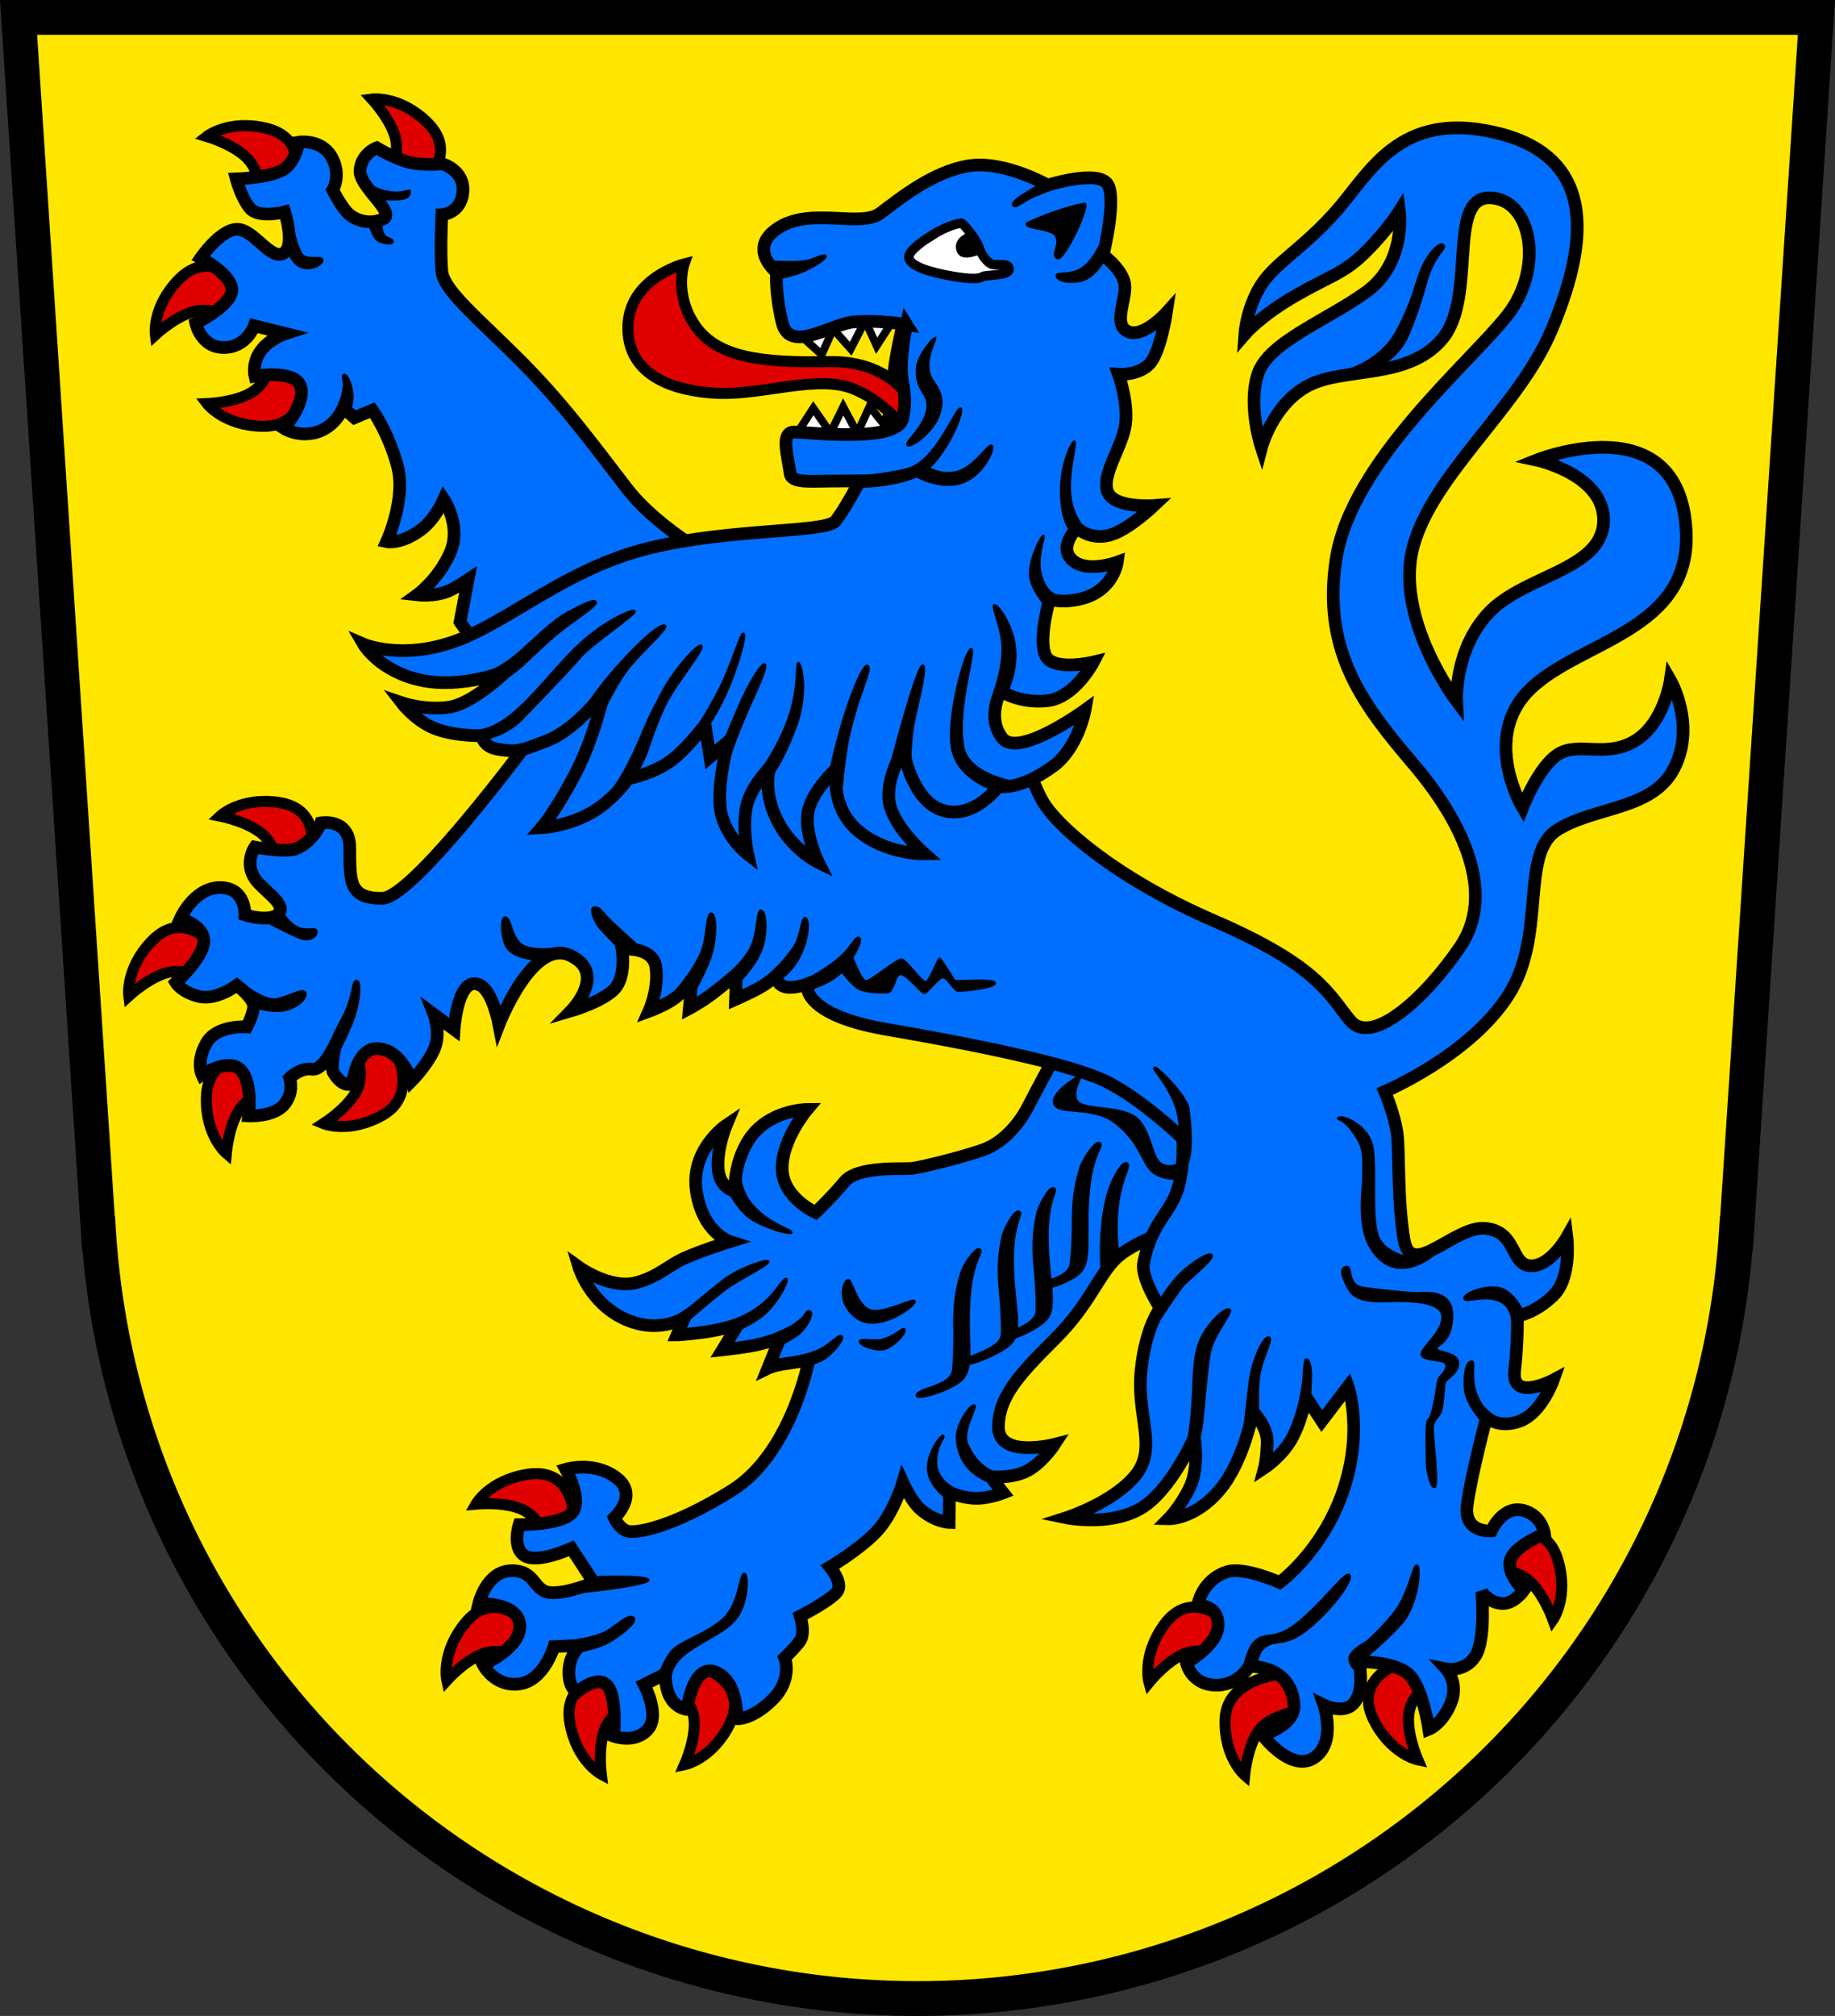
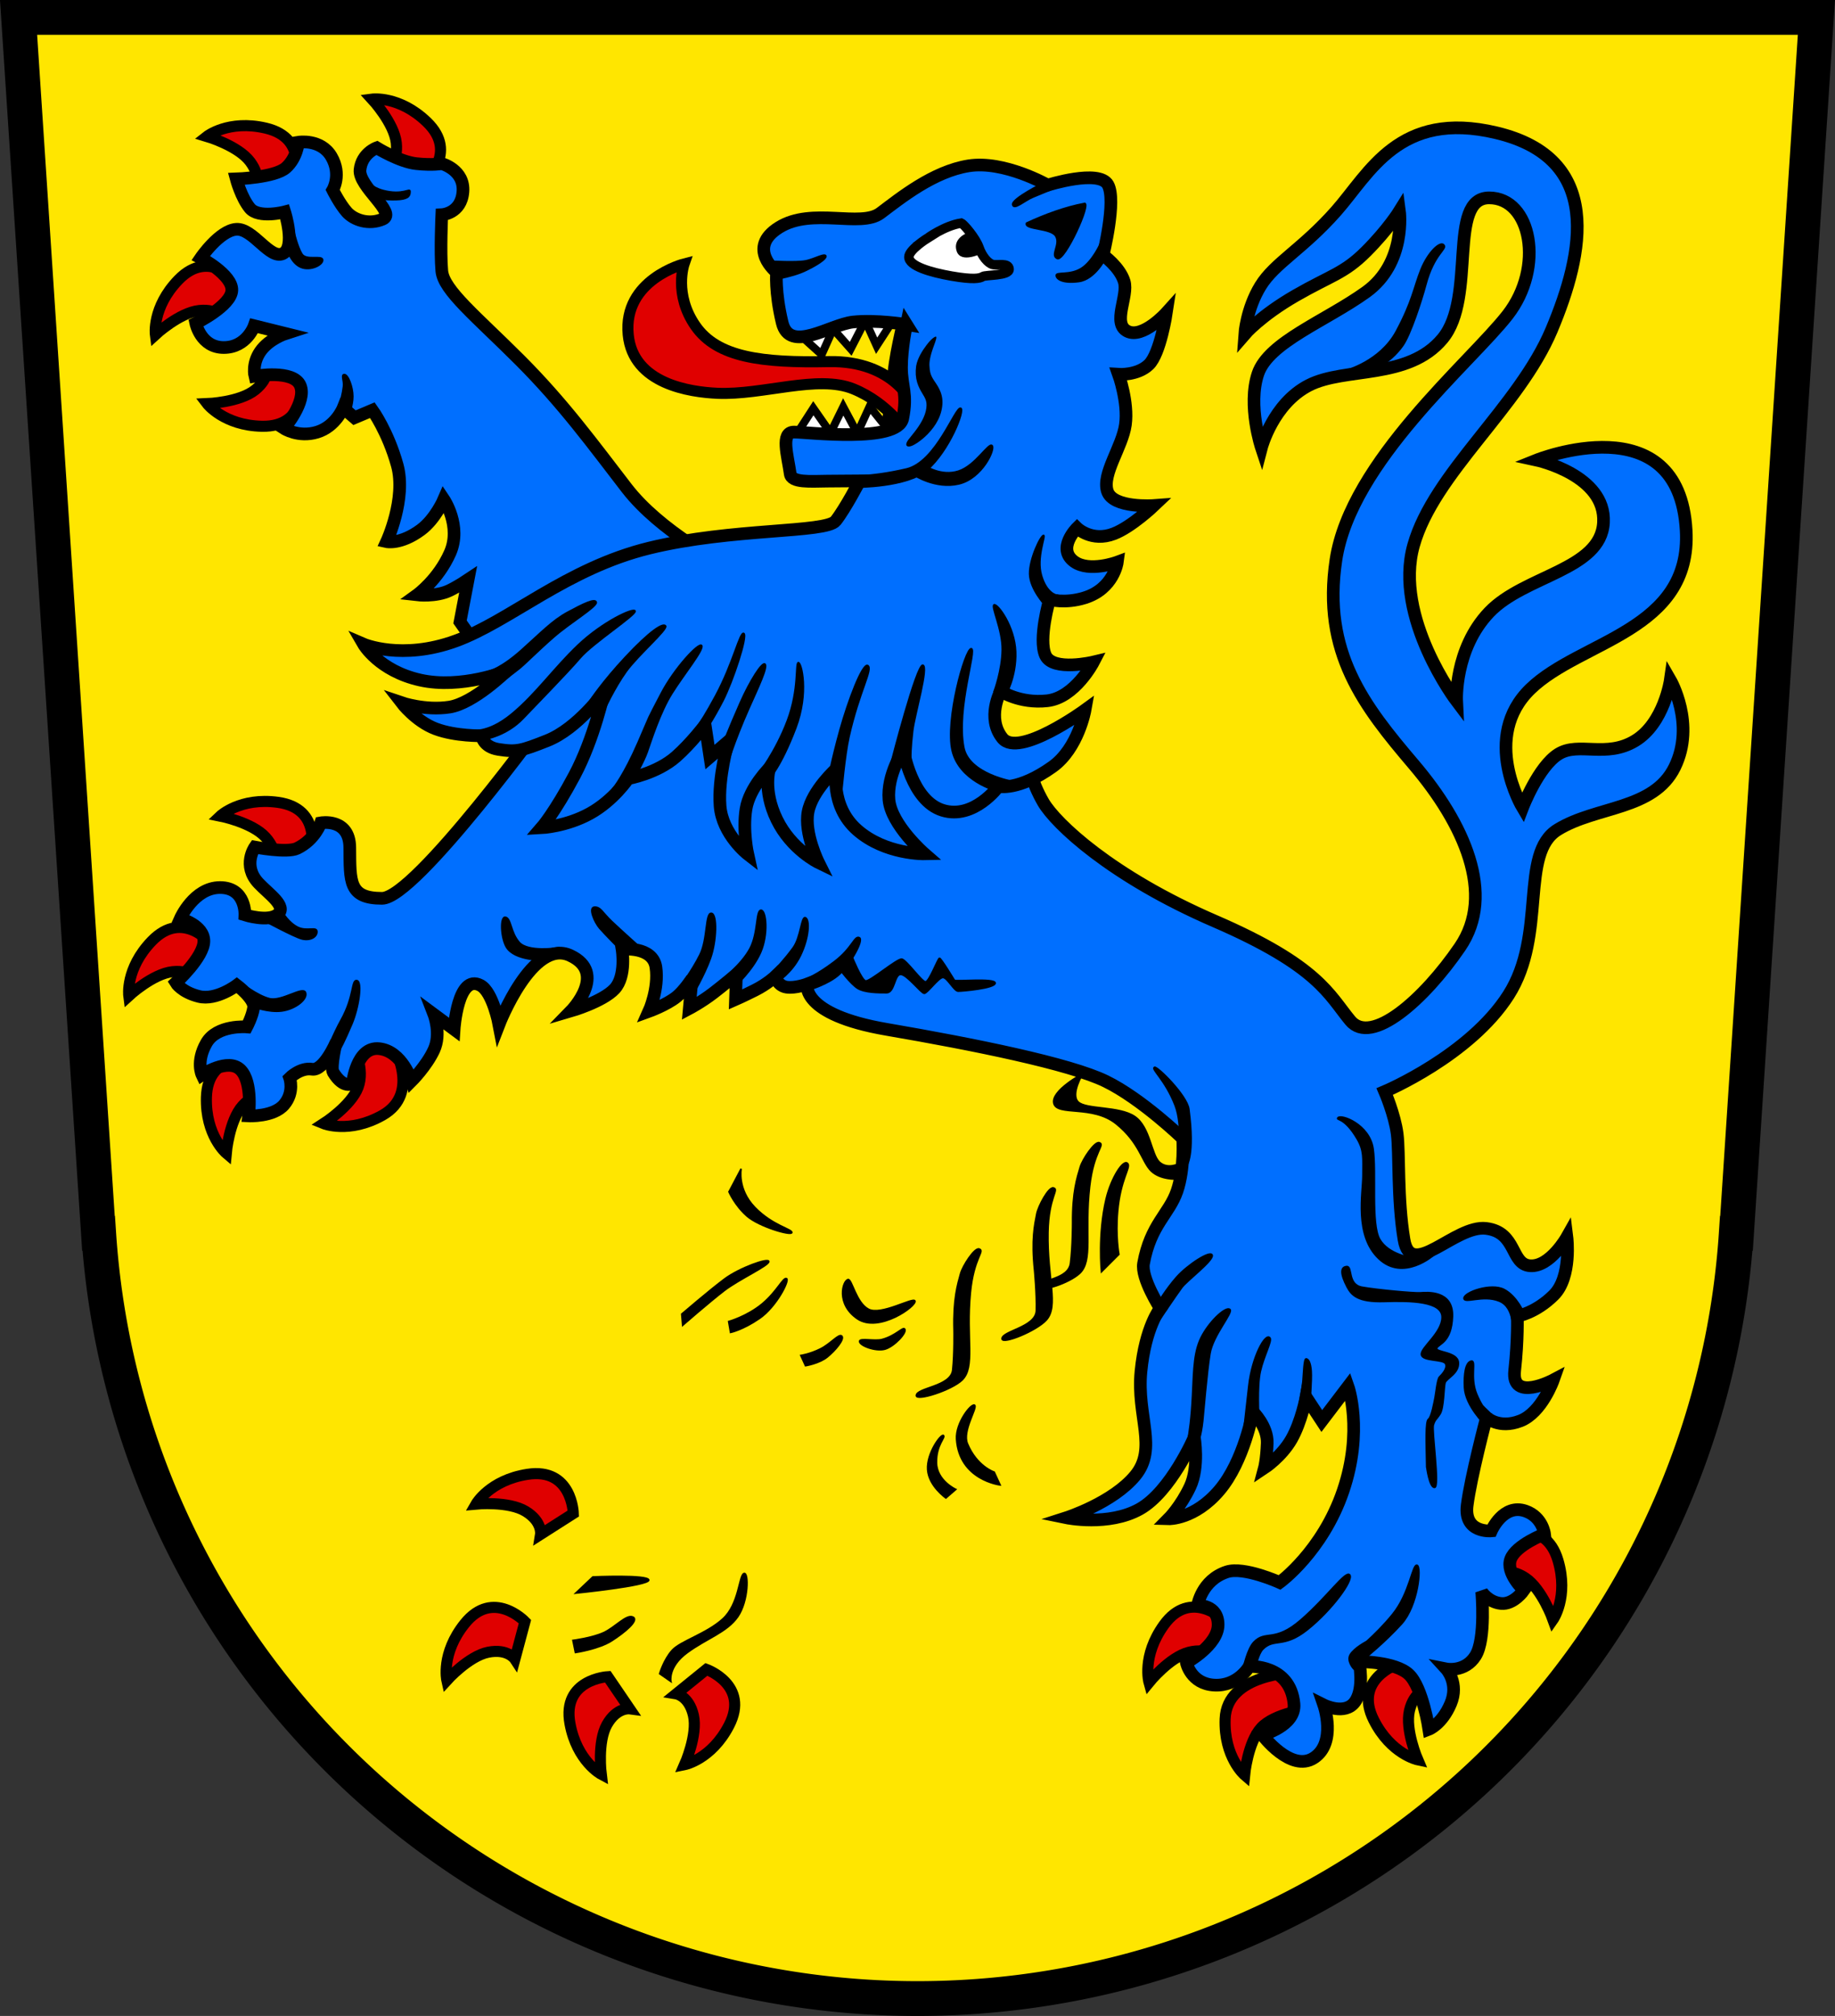
<svg xmlns="http://www.w3.org/2000/svg" xmlns:ns1="http://www.inkscape.org/namespaces/inkscape" xmlns:ns2="http://sodipodi.sourceforge.net/DTD/sodipodi-0.dtd" width="116.056mm" height="127.427mm" viewBox="0 0 116.056 127.427" version="1.1" id="svg5" ns1:version="1.2.2 (732a01da63, 2022-12-09)" ns2:docname="DEU Rethem (Aller) COA.svg">
  <rect x="0" y="0" width="116.056" height="127.427" fill="#333333" stroke="none" />
  <ns2:namedview id="namedview7" pagecolor="#9e9e9e" bordercolor="#666666" borderopacity="1.0" ns1:showpageshadow="2" ns1:pageopacity="0" ns1:pagecheckerboard="0" ns1:deskcolor="#8c8c8c" ns1:document-units="mm" showgrid="false" ns1:zoom="1.1114296" ns1:cx="219.98693" ns1:cy="241.58074" ns1:current-layer="layer1" />
  <defs id="defs2">
    <ns1:path-effect effect="powerstroke" id="path-effect1246" is_visible="true" lpeversion="1" offset_points="0.261,0.229 | 1.475,0.537 | 2.563,0.202" not_jump="false" sort_points="true" interpolator_type="CentripetalCatmullRom" interpolator_beta="0.2" start_linecap_type="zerowidth" linejoin_type="round" miter_limit="4" scale_width="1" end_linecap_type="zerowidth" />
    <ns1:path-effect effect="powerstroke" id="path-effect1246-4" is_visible="true" lpeversion="1" offset_points="0.261,0.229 | 1.475,0.537 | 2.563,0.202" not_jump="false" sort_points="true" interpolator_type="CentripetalCatmullRom" interpolator_beta="0.2" start_linecap_type="zerowidth" linejoin_type="round" miter_limit="4" scale_width="1" end_linecap_type="zerowidth" />
  </defs>
  <g ns1:label="Ebene 1" ns1:groupmode="layer" id="layer1" transform="translate(-453.294,-276.024)">
    <g id="g2398" transform="translate(508.49,415.165)">
      <g id="g2555-5" transform="translate(-96.903,-214.57)">
        <path id="path2131-6" style="fill:#ffe600;fill-opacity:1;stroke:#000000;stroke-width:2.2;stroke-linecap:round;stroke-dasharray:none" d="m 42.881,76.529 5.052,76.857 h 0.016 a 51.912,51.755 0 0 0 51.785,48.37 51.912,51.755 0 0 0 51.785,-48.37 h 0.016 l 5.052,-76.857 H 99.734 Z" />
        <g id="g1973-6" transform="translate(-182.779,-17.204)">
          <path style="fill:#e00000;fill-opacity:1;stroke:#000000;stroke-width:0.7;stroke-linecap:round;stroke-dasharray:none" d="m 237.889,152.337 c 0,0 -1.819,-2.279 -3.807,-0.218 -1.68,1.742 -1.452,3.464 -1.452,3.464 0,0 1.517,-1.401 2.771,-1.531 1.254,-0.13 1.638,0.591 1.638,0.591 z" id="path1364-8" ns2:nodetypes="cscscc" />
          <path style="fill:#e00000;fill-opacity:1;stroke:#000000;stroke-width:0.7;stroke-linecap:round;stroke-dasharray:none" d="m 251.271,104.15 c 0,0 2.276,-1.823 0.21,-3.808 -1.745,-1.677 -3.467,-1.445 -3.467,-1.445 0,0 1.403,1.514 1.536,2.768 0.133,1.254 -0.588,1.639 -0.588,1.639 z" id="path1358-6" ns2:nodetypes="cscscc" />
          <path style="fill:#e00000;fill-opacity:1;stroke:#000000;stroke-width:0.7;stroke-linecap:round;stroke-dasharray:none" d="m 243.053,104.112 c 0,0 1.026,-2.729 -1.763,-3.381 -2.356,-0.551 -3.719,0.527 -3.719,0.527 0,0 1.98,0.585 2.734,1.596 0.754,1.01 0.331,1.71 0.331,1.71 z" id="path1356-5" ns2:nodetypes="cscscc" />
          <path style="fill:#000000;stroke:none;stroke-width:0.5;stroke-linecap:round;stroke-dasharray:none" d="m 281.293,112.681 c 0,0 -0.695,2.725 -0.695,4.004 0,1.279 -0.834,4.867 -0.834,4.867 l 2.92,-2.141 1.14,-8.287 -1.78,0.556 z" id="path1241-9" ns2:nodetypes="csccccc" />
          <path style="fill:#e00000;fill-opacity:1;stroke:#000000;stroke-width:0.7;stroke-linecap:round;stroke-dasharray:none" d="m 282.266,118.271 c 0,0 -1.168,-2.864 -5.367,-2.781 -4.199,0.083 -7.036,-0.25 -8.426,-2.252 -1.39,-2.002 -0.723,-3.921 -0.723,-3.921 0,0 -3.875,0.986 -3.532,4.477 0.306,3.115 3.922,3.624 5.645,3.699 2.878,0.124 6.34,-1.196 8.593,-0.278 2.252,0.918 3.42,2.809 3.42,2.809 z" id="path1130-5" ns2:nodetypes="csscssscc" />
          <path style="fill:#ffffff;stroke:#000000;stroke-width:0.5;stroke-linecap:round;stroke-dasharray:none" d="m 274.702,120.328 1.224,-1.891 1.085,1.557 0.806,-1.641 0.89,1.669 0.779,-1.696 1.585,1.974 -2.642,1.808 z" id="path1128-3" ns2:nodetypes="ccccccccc" />
          <path style="fill:#ffffff;stroke:#000000;stroke-width:0.5;stroke-linecap:round;stroke-dasharray:none" d="m 274.758,113.515 1.696,1.529 0.723,-1.613 1.112,1.251 0.918,-1.78 0.723,1.585 1.446,-2.225 -4.032,-1.78 z" id="path976-7" ns2:nodetypes="ccccccccc" />
          <path style="fill:#e00000;fill-opacity:1;stroke:#000000;stroke-width:0.7;stroke-linecap:round;stroke-dasharray:none" d="m 260.746,188.301 c 0,0 -0.069,-2.915 -2.899,-2.477 -2.392,0.37 -3.252,1.879 -3.252,1.879 0,0 2.055,-0.197 3.132,0.458 1.077,0.655 0.946,1.462 0.946,1.462 z" id="path1465-6" ns2:nodetypes="cscscc" />
          <path style="fill:#e00000;fill-opacity:1;stroke:#000000;stroke-width:0.7;stroke-linecap:round;stroke-dasharray:none" d="m 257.687,195.133 c 0,0 -2.018,-2.105 -3.811,0.129 -1.515,1.887 -1.131,3.582 -1.131,3.582 0,0 1.384,-1.532 2.621,-1.776 1.237,-0.243 1.685,0.44 1.685,0.44 z" id="path1467-5" ns2:nodetypes="cscscc" />
          <path style="fill:#e00000;fill-opacity:1;stroke:#000000;stroke-width:0.7;stroke-linecap:round;stroke-dasharray:none" d="m 262.924,198.615 c 0,0 -2.912,0.156 -2.389,2.972 0.441,2.379 1.976,3.195 1.976,3.195 0,0 -0.258,-2.048 0.364,-3.145 0.623,-1.096 1.433,-0.99 1.433,-0.99 z" id="path1469-0" ns2:nodetypes="cscscc" />
          <path style="fill:#e00000;fill-opacity:1;stroke:#000000;stroke-width:0.7;stroke-linecap:round;stroke-dasharray:none" d="m 269.165,198.153 c 0,0 2.743,0.988 1.432,3.534 -1.108,2.151 -2.812,2.49 -2.812,2.49 0,0 0.838,-1.887 0.557,-3.116 -0.281,-1.229 -1.087,-1.361 -1.087,-1.361 z" id="path1472-4" ns2:nodetypes="cscscc" />
          <g id="g2200-3" transform="translate(0.315,5.034)">
-             <path style="fill:#006fff;fill-opacity:1;stroke:#000000;stroke-width:0.8;stroke-linecap:round;stroke-dasharray:none" d="m 291.379,153.448 c 0,0 -1.724,3.17 -2.169,4.06 -0.445,0.89 -1.446,2.28 -2.892,2.781 -1.446,0.501 -3.949,1.112 -4.505,1.168 -0.556,0.056 -3.393,-0.167 -4.227,0.834 -0.834,1.001 -1.835,1.947 -1.835,1.947 0,0 -2.111,-0.951 -2.111,-2.799 0,-1.848 1.588,-3.715 1.588,-3.715 0,0 -2.475,0.004 -3.711,1.945 -0.985,1.546 -0.865,3.225 -0.865,3.225 0,0 -0.983,-0.157 -1.062,-1.455 -0.079,-1.298 0.511,-2.714 0.511,-2.714 0,0 -2.281,1.534 -1.888,4.169 0.393,2.635 2.124,3.186 2.124,3.186 0,0 -1.888,0.59 -2.91,1.062 -1.023,0.472 -1.659,1.175 -3.028,1.534 -1.652,0.433 -3.618,-0.983 -3.618,-0.983 0,0 0.669,2.242 2.871,3.264 2.202,1.023 3.815,-0.079 3.815,-0.079 l -0.472,1.101 c 0,0 0.315,0 1.573,-0.157 1.258,-0.157 2.281,-0.511 2.281,-0.511 l -0.983,1.612 c 0,0 1.494,-0.157 2.32,-0.354 0.826,-0.197 1.337,-0.433 1.337,-0.433 l -0.787,1.947 c 0,0 0.384,-0.189 1.18,-0.295 0.787,-0.105 1.416,-0.236 1.416,-0.236 0,0 -1.101,5.899 -4.877,8.259 -3.775,2.36 -6.135,2.753 -6.646,2.556 -0.511,-0.197 -0.787,-0.826 -0.787,-0.826 0,0 1.573,-1.416 0.157,-2.517 -1.416,-1.101 -3.225,-0.551 -3.225,-0.551 0,0 1.101,1.966 0.393,2.753 -0.708,0.787 -3.343,0.747 -3.343,0.747 0,0 -0.472,1.455 0.354,1.966 0.826,0.511 2.95,-0.472 2.95,-0.472 l 1.416,2.163 c 0,0 -1.73,0.747 -2.792,0.629 -1.062,-0.118 -0.865,-1.416 -2.438,-1.376 -1.573,0.039 -2.045,2.084 -2.045,2.084 0,0 2.478,-0.118 2.596,1.337 0.118,1.455 -2.32,2.517 -2.32,2.517 0,0 0.708,1.416 2.281,1.219 1.573,-0.197 2.202,-2.36 2.202,-2.36 l 1.691,-0.079 c 0,0 -0.708,0.511 -0.747,1.612 -0.039,1.101 0.511,1.337 0.511,1.337 0,0 1.298,-1.14 1.927,-0.393 0.629,0.747 0.393,3.186 0.393,3.186 0,0 1.321,0.497 2.147,-0.408 0.826,-0.905 -0.22,-2.857 -0.22,-2.857 l 1.345,-0.673 c 0,0 -0.033,0.443 0.11,0.987 0.313,1.19 1.258,1.258 1.258,1.258 0,0 0.354,-2.95 1.809,-2.36 1.455,0.59 1.337,2.95 1.337,2.95 0,0 0.969,0.081 2.267,-1.217 1.298,-1.298 0.762,-2.637 0.762,-2.637 0,0 0.551,-0.511 0.944,-1.022 0.393,-0.511 0.039,-1.612 0.039,-1.612 0,0 2.163,-1.101 2.399,-1.652 0.236,-0.551 -0.511,-1.455 -0.511,-1.455 0,0 1.809,-1.062 2.91,-2.202 1.101,-1.14 1.693,-3.135 1.693,-3.135 0,0 0.54,1.18 1.081,1.662 0.945,0.843 1.847,0.863 1.847,0.863 l 0.02,-1.927 c 0,0 0.464,0.299 1.442,0.393 0.901,0.087 1.96,-0.334 1.96,-0.334 l -0.806,-1.023 c 0,0 1.396,0.138 2.36,-0.393 0.964,-0.531 1.691,-1.652 1.691,-1.652 0,0 -3.546,0.911 -3.546,-1.092 0,-2.002 1.502,-3.504 3.615,-5.617 2.113,-2.113 2.67,-3.893 3.782,-5.006 1.112,-1.112 3.949,-2.002 3.949,-2.002 l 3.448,-10.79 -8.065,-1.835 z" id="path1695-0" ns2:nodetypes="csssscscscscscsscsccsccsccscsscscscsccsscscsccscscsccscscscscscscsccsccscssscccc" />
            <path style="fill:#000000;stroke:#000000;stroke-width:0.1;stroke-linecap:round;stroke-dasharray:none" d="m 284.51,171.663 c -0.056,-1.974 0.229,-2.886 0.416,-3.562 0.134,-0.486 0.875,-1.647 1.169,-1.554 0.398,0.126 -0.34,0.511 -0.556,2.781 -0.275,2.89 0.327,4.681 -0.522,5.501 -0.669,0.646 -2.89,1.348 -2.89,0.985 0,-0.501 2.189,-0.562 2.3,-1.619 0.111,-1.057 0.083,-2.531 0.083,-2.531 z" id="path1763-5" ns2:nodetypes="ssssssscs" />
-             <path style="fill:#000000;stroke:#000000;stroke-width:0.1;stroke-linecap:round;stroke-dasharray:none" d="m 287.407,169.382 c -0.208,-1.964 0.006,-2.895 0.14,-3.584 0.096,-0.495 0.745,-1.71 1.046,-1.64 0.406,0.095 -0.299,0.536 -0.34,2.815 -0.051,2.902 0.687,4.642 -0.096,5.525 -0.617,0.695 -3.112,1.655 -3.14,1.293 -0.039,-0.499 2.473,-0.818 2.502,-1.88 0.029,-1.062 -0.112,-2.529 -0.112,-2.529 z" id="path1765-3" ns2:nodetypes="ssssssscs" />
            <path style="fill:#000000;stroke:#000000;stroke-width:0.1;stroke-linecap:round;stroke-dasharray:none" d="m 289.604,167.909 c -0.208,-1.964 0.006,-2.895 0.14,-3.584 0.096,-0.495 0.745,-1.71 1.046,-1.64 0.406,0.095 -0.299,0.536 -0.34,2.815 -0.051,2.902 0.687,4.642 -0.096,5.525 -0.617,0.695 -2.778,1.567 -2.806,1.205 -0.039,-0.499 2.139,-0.73 2.168,-1.792 0.029,-1.062 -0.112,-2.529 -0.112,-2.529 z" id="path1767-6" ns2:nodetypes="ssssssscs" />
            <path style="fill:#000000;stroke:#000000;stroke-width:0.1;stroke-linecap:round;stroke-dasharray:none" d="m 292.01,164.912 c -0.017,-1.975 0.286,-2.881 0.486,-3.553 0.143,-0.483 0.907,-1.63 1.2,-1.531 0.395,0.134 -0.35,0.504 -0.611,2.769 -0.332,2.884 0.234,4.686 -0.631,5.489 -0.681,0.632 -2.484,1.202 -2.476,0.839 0.01,-0.5 1.767,-0.43 1.899,-1.485 0.132,-1.054 0.133,-2.528 0.133,-2.528 z" id="path1769-6" ns2:nodetypes="ssssssscs" />
            <path style="fill:#000000;stroke:#000000;stroke-width:0.1;stroke-linecap:round;stroke-dasharray:none" d="m 293.834,167.987 c 0,0 -0.236,-2.36 0.295,-4.601 0.317,-1.337 1.115,-2.599 1.376,-2.222 0.177,0.256 -0.472,0.983 -0.649,3.009 -0.138,1.575 0.079,2.714 0.079,2.714 z" id="path1771-7" ns2:nodetypes="cssscc" />
            <path style="fill:#000000;stroke:#000000;stroke-width:0.1;stroke-linecap:round;stroke-dasharray:none" d="m 292.654,155.461 c 0,0 -2.045,1.081 -1.829,1.888 0.216,0.806 2.438,0.079 3.933,1.278 1.494,1.199 1.632,2.419 2.222,2.989 0.59,0.57 1.612,0.511 1.612,0.511 l 0.157,-0.983 c 0,0 -0.708,0.393 -1.239,-0.079 -0.531,-0.472 -0.59,-2.222 -1.573,-2.891 -0.983,-0.669 -3.087,-0.433 -3.579,-0.924 -0.492,-0.492 0.295,-1.789 0.295,-1.789 z" id="path1842-6" />
            <path style="fill:#000000;stroke:#000000;stroke-width:0.1;stroke-linecap:round;stroke-dasharray:none" d="m 261.664,187.277 c 0,0 3.52,-0.157 3.539,0.197 0.02,0.354 -4.621,0.826 -4.621,0.826 z" id="path1844-1" />
            <path style="fill:#000000;stroke:#000000;stroke-width:0.1;stroke-linecap:round;stroke-dasharray:none" d="m 260.406,191.288 c 0,0 1.219,-0.157 1.947,-0.492 0.728,-0.334 1.435,-1.18 1.848,-0.983 0.413,0.197 -0.511,0.964 -1.337,1.494 -0.826,0.531 -2.301,0.747 -2.301,0.747 z" id="path1846-7" />
            <path style="fill:#000000;stroke:#000000;stroke-width:0.1;stroke-linecap:round;stroke-dasharray:none" d="m 266.6,193.884 c 0,0 -0.197,-0.924 1.042,-1.829 1.239,-0.905 2.497,-1.278 3.186,-2.261 0.688,-0.983 0.708,-2.851 0.393,-2.733 -0.315,0.118 -0.295,1.927 -1.337,2.871 -1.042,0.944 -2.674,1.396 -3.205,1.986 -0.531,0.59 -0.787,1.475 -0.787,1.475 z" id="path1848-1" ns2:nodetypes="cssssscc" />
            <path style="fill:#000000;stroke:#000000;stroke-width:0.1;stroke-linecap:round;stroke-dasharray:none" d="m 271.044,161.478 c 0,0 -0.256,1.278 0.865,2.438 1.121,1.16 2.379,1.376 2.34,1.593 -0.039,0.216 -2.065,-0.374 -2.832,-1.042 -0.767,-0.669 -1.141,-1.534 -1.141,-1.534 z" id="path1923-7" ns2:nodetypes="cssscc" />
            <path style="fill:#000000;stroke:#000000;stroke-width:0.1;stroke-linecap:round;stroke-dasharray:none" d="m 267.288,170.661 c 0,0 1.789,-1.534 2.714,-2.222 0.924,-0.688 2.773,-1.357 2.792,-1.101 0.02,0.256 -1.888,1.121 -2.832,1.848 -0.944,0.728 -2.615,2.183 -2.615,2.183 z" id="path1925-5" />
            <path style="fill:#000000;stroke:#000000;stroke-width:0.1;stroke-linecap:round;stroke-dasharray:none" d="m 270.257,171.133 c 0,0 1.18,-0.334 2.124,-1.121 0.944,-0.787 1.317,-1.691 1.534,-1.593 0.216,0.098 -0.649,1.789 -1.711,2.517 -1.062,0.728 -1.829,0.885 -1.829,0.885 z" id="path1927-4" />
-             <path style="fill:#000000;stroke:#000000;stroke-width:0.1;stroke-linecap:round;stroke-dasharray:none" d="m 272.656,172.195 c 0,0 1.101,-0.315 2.202,-1.258 0.266,-0.228 0.315,-0.59 0.57,-0.452 0.256,0.138 -0.256,1.101 -0.787,1.494 -0.531,0.393 -1.396,0.787 -1.396,0.787 z" id="path1929-7" ns2:nodetypes="cssscc" />
            <path style="fill:#000000;stroke:#000000;stroke-width:0.1;stroke-linecap:round;stroke-dasharray:none" d="m 274.819,173.276 c 0,0 0.57,-0.079 1.239,-0.413 0.669,-0.334 1.18,-1.003 1.357,-0.806 0.177,0.197 -0.413,0.905 -0.924,1.317 -0.511,0.413 -1.376,0.551 -1.376,0.551 z" id="path1931-9" ns2:nodetypes="cssscc" />
            <path style="fill:#000000;stroke:#000000;stroke-width:0.1;stroke-linecap:round;stroke-dasharray:none" d="m 277.808,168.479 c -0.343,0.065 -0.779,1.543 0.584,2.475 1.363,0.932 3.79,-0.826 3.643,-1.126 -0.121,-0.247 -2.141,0.946 -2.934,0.528 -0.793,-0.417 -1.051,-1.923 -1.293,-1.877 z" id="path2011-6" ns2:nodetypes="sssss" />
            <path style="fill:#000000;stroke:#000000;stroke-width:0.1;stroke-linecap:round;stroke-dasharray:none" d="m 279.963,172.267 c -0.462,0.125 -1.392,-0.101 -1.425,0.104 -0.043,0.273 1.005,0.67 1.599,0.507 0.586,-0.161 1.427,-1.06 1.251,-1.272 -0.122,-0.148 -0.558,0.425 -1.425,0.66 z" id="path2013-5" ns2:nodetypes="sssss" />
            <path style="fill:#000000;stroke:#000000;stroke-width:0.1;stroke-linecap:round;stroke-dasharray:none" d="m 287.05,180.65 c 0,0 -1.096,-0.355 -1.695,-1.798 -0.337,-0.811 0.653,-2.273 0.456,-2.43 -0.197,-0.157 -1.209,1.113 -1.141,2.147 0.171,2.582 2.752,2.891 2.752,2.891 z" id="path2095-2" ns2:nodetypes="cssscc" />
            <path style="fill:#000000;stroke:#000000;stroke-width:0.1;stroke-linecap:round;stroke-dasharray:none" d="m 284.621,181.743 c 0,0 -1.21,-0.556 -1.224,-1.696 -0.014,-1.14 0.584,-1.571 0.445,-1.71 -0.139,-0.139 -1.071,1.112 -1.001,2.155 0.07,1.043 1.154,1.794 1.154,1.794 z" id="path2097-8" ns2:nodetypes="ccsscc" />
          </g>
          <path style="fill:#e00000;fill-opacity:1;stroke:#000000;stroke-width:0.7;stroke-linecap:round;stroke-dasharray:none" d="m 239.571,110.545 c 0,0 -1.819,-2.279 -3.807,-0.218 -1.68,1.742 -1.452,3.464 -1.452,3.464 0,0 1.517,-1.401 2.771,-1.531 1.254,-0.13 1.638,0.591 1.638,0.591 z" id="path1360-4" ns2:nodetypes="cscscc" />
          <path style="fill:#e00000;fill-opacity:1;stroke:#000000;stroke-width:0.7;stroke-linecap:round;stroke-dasharray:none" d="m 243.601,116.736 c 0,0 0.32,2.898 -2.544,2.841 -2.42,-0.049 -3.473,-1.43 -3.473,-1.43 0,0 2.063,-0.078 3.044,-0.871 0.98,-0.793 0.743,-1.575 0.743,-1.575 z" id="path1362-2" ns2:nodetypes="cscscc" />
          <g id="g1693-8" transform="translate(0.315,5.034)">
            <path style="fill:#006fff;fill-opacity:1;stroke:#000000;stroke-width:0.8;stroke-linecap:round;stroke-dasharray:none" d="m 269.943,123.252 c 0,0 -4.011,-2.045 -6.135,-4.798 -2.124,-2.753 -4.011,-5.349 -6.764,-8.101 -2.753,-2.753 -4.819,-4.402 -4.93,-5.625 -0.111,-1.224 0,-3.559 0,-3.559 0,0 1.224,-0.056 1.335,-1.446 0.111,-1.39 -1.335,-1.78 -1.335,-1.78 0,0 -0.556,0.111 -1.613,0 -1.057,-0.111 -2.503,-1.001 -2.503,-1.001 0,0 -0.945,0.334 -1.057,1.39 -0.111,1.057 2.336,2.725 1.446,3.115 -0.89,0.389 -1.835,0.056 -2.28,-0.445 -0.445,-0.501 -0.89,-1.39 -0.89,-1.39 0,0 0.579,-0.978 -0.089,-2.118 -0.669,-1.14 -2.084,-0.905 -2.084,-0.905 0,0 -0.079,0.983 -0.787,1.612 -0.708,0.629 -3.146,0.708 -3.146,0.708 0,0 0.315,1.18 0.865,1.848 0.551,0.669 2.202,0.236 2.202,0.236 0,0 0.708,2.242 -0.118,2.635 -0.826,0.393 -1.888,-1.612 -2.95,-1.534 -1.062,0.079 -2.242,1.809 -2.242,1.809 0,0 2.006,1.062 1.966,2.045 -0.039,0.983 -2.281,2.084 -2.281,2.084 0,0 0.315,1.534 1.77,1.534 1.455,0 1.927,-1.376 1.927,-1.376 l 1.986,0.492 c 0,0 -1.042,0.334 -1.593,1.121 -0.551,0.787 -0.354,1.573 -0.354,1.573 0,0 2.438,-0.433 2.871,0.59 0.433,1.023 -1.023,2.714 -1.023,2.714 0,0 0.905,0.59 2.084,0.236 1.18,-0.354 1.652,-1.534 1.652,-1.534 l 0.72,0.62 1.131,-0.477 c 0,0 0.98,1.352 1.57,3.476 0.59,2.124 -0.669,4.837 -0.669,4.837 0,0 0.885,0.197 2.163,-0.747 0.922,-0.681 1.455,-1.927 1.455,-1.927 0,0 1.14,1.691 0.393,3.382 -0.747,1.691 -2.084,2.655 -2.084,2.655 0,0 1.18,0.138 2.045,-0.275 0.532,-0.254 1.18,-0.688 1.18,-0.688 l -0.511,2.674 1.219,1.73 z" id="path1556-5" ns2:nodetypes="cssscscscssscscscscsscscsccscscscccscscscscccc" />
            <path style="fill:#000000;stroke:#000000;stroke-width:0.1;stroke-linecap:round;stroke-dasharray:none" d="m 247.369,99.007 c 0,0 0.289,0.434 1.022,0.629 1.258,0.334 1.711,-0.177 1.711,0.059 0,0.236 -0.039,0.452 -0.649,0.511 -0.61,0.059 -1.573,-0.059 -1.573,-0.059 z" id="path1618-9" ns2:nodetypes="cssscc" />
-             <path style="fill:#000000;stroke:#000000;stroke-width:0.1;stroke-linecap:round;stroke-dasharray:none" d="m 247.546,101.897 c 0,0 0.229,0.732 0.492,0.914 0.226,0.157 0.983,0.305 0.983,0.069 0,-0.236 -0.333,-0.193 -0.492,-0.374 -0.216,-0.246 -0.236,-0.747 -0.236,-0.747 z" id="path1620-9" ns2:nodetypes="cssscc" />
            <path style="fill:#000000;stroke:#000000;stroke-width:0.1;stroke-linecap:round;stroke-dasharray:none" d="m 242.768,102.271 c 0,0 0.216,0.924 0.492,1.376 0.275,0.452 1.278,0.059 1.317,0.374 0.039,0.315 -0.767,0.728 -1.376,0.472 -0.61,-0.256 -0.846,-1.062 -0.846,-1.062 z" id="path1622-5" />
            <path style="fill:#000000;stroke:#000000;stroke-width:0.1;stroke-linecap:round;stroke-dasharray:none" d="m 245.404,113.758 c 0,0 0.368,-0.707 0.491,-1.734 0.045,-0.373 -0.177,-0.747 0.059,-0.747 0.236,0 0.531,0.787 0.531,1.376 0,0.59 -0.256,1.18 -0.256,1.18 z" id="path1624-5" ns2:nodetypes="cssscc" />
          </g>
          <path style="fill:#e00000;fill-opacity:1;stroke:#000000;stroke-width:0.7;stroke-linecap:round;stroke-dasharray:none" d="m 244.136,146.554 c 0,0 0.771,-2.812 -2.067,-3.205 -2.397,-0.332 -3.655,0.867 -3.655,0.867 0,0 2.025,0.401 2.869,1.338 0.844,0.937 0.487,1.672 0.487,1.672 z" id="path1366-9" ns2:nodetypes="cscscc" />
          <path style="fill:#e00000;fill-opacity:1;stroke:#000000;stroke-width:0.7;stroke-linecap:round;stroke-dasharray:none" d="m 240.505,159.589 c 0,0 -2.879,-0.464 -2.964,2.399 -0.072,2.419 1.255,3.54 1.255,3.54 0,0 0.181,-2.057 1.022,-2.996 0.841,-0.94 1.61,-0.664 1.61,-0.664 z" id="path1461-3" ns2:nodetypes="cscscc" />
          <path style="fill:#e00000;fill-opacity:1;stroke:#000000;stroke-width:0.7;stroke-linecap:round;stroke-dasharray:none" d="m 249.305,158.645 c 0,0 1.862,3.084 -0.637,4.485 -2.111,1.184 -3.719,0.526 -3.719,0.526 0,0 1.739,-1.112 2.183,-2.292 0.444,-1.18 -0.275,-2.482 -0.275,-2.482 z" id="path1463-1" ns2:nodetypes="cscscc" />
          <path style="fill:#e00000;fill-opacity:1;stroke:#000000;stroke-width:0.7;stroke-linecap:round;stroke-dasharray:none" d="m 301.898,195.016 c 0,0 -2.125,-1.997 -3.799,0.327 -1.415,1.963 -0.944,3.636 -0.944,3.636 0,0 1.302,-1.602 2.525,-1.91 1.223,-0.307 1.706,0.352 1.706,0.352 z" id="path1573-1" ns2:nodetypes="cscscc" />
          <path style="fill:#e00000;fill-opacity:1;stroke:#000000;stroke-width:0.7;stroke-linecap:round;stroke-dasharray:none" d="m 306.367,198.354 c 0,0 -4.291,0.067 -4.396,2.929 -0.089,2.418 1.231,3.549 1.231,3.549 0,0 0.195,-2.055 1.042,-2.989 0.847,-0.934 3.03,-1.203 3.03,-1.203 z" id="path1575-5" ns2:nodetypes="cscscc" />
          <path style="fill:#e00000;fill-opacity:1;stroke:#000000;stroke-width:0.7;stroke-linecap:round;stroke-dasharray:none" d="m 312.836,197.834 c 0,0 -2.753,0.961 -1.467,3.52 1.087,2.162 2.787,2.518 2.787,2.518 0,0 -0.819,-1.895 -0.526,-3.122 0.293,-1.226 1.101,-1.35 1.101,-1.35 z" id="path1577-7" ns2:nodetypes="cscscc" />
          <path style="fill:#e00000;fill-opacity:1;stroke:#000000;stroke-width:0.7;stroke-linecap:round;stroke-dasharray:none" d="m 319.549,189.698 c 0,0 2.667,-1.178 3.475,1.57 0.682,2.322 -0.317,3.743 -0.317,3.743 0,0 -0.696,-1.944 -1.747,-2.64 -1.051,-0.696 -1.726,-0.235 -1.726,-0.235 z" id="path1579-7" ns2:nodetypes="cscscc" />
          <g id="g1497-0" transform="translate(0.315,5.034)">
            <path style="fill:#006fff;fill-opacity:1;stroke:#000000;stroke-width:0.8;stroke-linecap:round;stroke-dasharray:none" d="m 258.843,132.814 c 0,0 -8.398,11.568 -10.512,11.568 -2.113,0 -2.02,-1.063 -2.038,-3.215 -0.015,-1.885 -1.835,-1.556 -1.835,-1.556 0,0 -0.354,1.062 -1.494,1.612 -0.638,0.308 -2.674,-0.079 -2.674,-0.079 0,0 -0.817,1.162 0.236,2.281 0.657,0.699 1.809,1.455 1.219,1.966 -0.59,0.511 -2.084,0.039 -2.084,0.039 0,0 0.079,-1.73 -1.573,-1.73 -1.652,0 -2.517,1.966 -2.517,1.966 0,0 1.494,0.393 1.494,1.416 0,1.023 -1.77,2.635 -1.77,2.635 0,0 0.354,0.59 1.455,0.865 1.101,0.275 2.399,-0.708 2.399,-0.708 0,0 1.14,0.865 1.062,1.416 -0.079,0.551 -0.433,1.219 -0.433,1.219 0,0 -1.888,-0.157 -2.556,1.023 -0.669,1.18 -0.275,2.006 -0.275,2.006 0,0 1.652,-1.101 2.438,-0.315 0.787,0.787 0.511,2.91 0.511,2.91 0,0 1.573,0.079 2.242,-0.708 0.669,-0.787 0.354,-1.691 0.354,-1.691 0,0 0.669,-0.669 1.416,-0.551 0.747,0.118 1.534,-1.728 1.534,-1.728 0,0 -0.39,1.607 -0.197,1.924 0.658,1.085 1.219,0.708 1.219,0.708 0,0 0.236,-2.36 1.691,-2.202 1.455,0.157 2.045,2.045 2.045,2.045 0,0 0.944,-0.944 1.416,-1.966 0.472,-1.023 0,-2.242 0,-2.242 l 1.275,0.944 c 0,0 0.227,-3.553 1.669,-2.781 0.779,0.417 1.168,2.475 1.168,2.475 0,0 2.113,-5.478 4.505,-4.366 2.392,1.112 0.056,3.504 0.056,3.504 0,0 2.002,-0.584 2.753,-1.39 0.751,-0.806 0.473,-2.503 0.473,-2.503 0,0 1.947,-0.222 2.141,1.14 0.195,1.363 -0.445,2.781 -0.445,2.781 0,0 1.112,-0.403 1.752,-0.918 0.457,-0.368 0.973,-1.14 0.973,-1.14 l -0.17,1.878 c 0,0 0.761,-0.402 1.507,-0.972 0.593,-0.453 1.472,-1.184 1.472,-1.184 l -0.056,1.585 c 0,0 0.445,-0.195 1.224,-0.584 0.779,-0.389 1.279,-0.862 1.279,-0.862 0,0 0.167,0.584 0.723,0.667 0.556,0.083 1.307,-0.195 1.307,-0.195 0,0 -0.473,1.919 5.033,2.864 5.506,0.945 11.568,2.169 13.849,3.281 2.28,1.112 4.867,3.615 4.867,3.615 0,0 0.139,1.891 -0.362,3.337 -0.501,1.446 -1.669,2.113 -2.113,4.561 -0.169,0.93 1.057,2.836 1.057,2.836 0,0 -0.946,1.167 -1.221,3.999 -0.275,2.832 1.062,4.837 -0.354,6.568 -1.416,1.73 -4.365,2.674 -4.365,2.674 0,0 2.674,0.551 4.641,-0.551 1.966,-1.101 3.453,-4.548 3.453,-4.548 0,0 0.322,1.873 -0.268,3.132 -0.59,1.258 -1.362,2.033 -1.362,2.033 0,0 1.638,0.052 3.211,-1.797 1.573,-1.848 2.124,-4.975 2.124,-4.975 0,0 0.944,0.924 0.905,1.986 -0.039,1.062 -0.175,1.569 -0.175,1.569 0,0 1.079,-0.712 1.709,-1.813 0.629,-1.101 0.923,-2.666 0.923,-2.666 l 0.995,1.514 1.661,-2.183 c 0,0 0.983,2.792 -0.315,6.607 -1.298,3.815 -4.011,5.781 -4.011,5.781 0,0 -2.255,-1.025 -3.343,-0.669 -1.605,0.526 -1.848,2.124 -1.848,2.124 0,0 1.298,-0.079 1.298,1.219 0,1.298 -2.006,2.399 -2.006,2.399 0,0 0.275,1.337 1.77,1.416 1.494,0.079 2.202,-1.18 2.202,-1.18 0,0 2.596,-0.157 2.832,2.36 0.132,1.406 -2.006,1.966 -2.006,1.966 0,0 1.809,2.399 3.264,1.455 1.455,-0.944 0.629,-3.343 0.629,-3.343 0,0 1.337,0.669 1.966,-0.197 0.629,-0.865 0.259,-2.547 0.259,-2.547 0,0 2.297,-0.01 3.162,0.816 0.865,0.826 1.258,3.461 1.258,3.461 0,0 0.826,-0.315 1.376,-1.612 0.551,-1.298 -0.275,-2.202 -0.275,-2.202 0,0 1.18,0.236 1.848,-0.826 0.669,-1.062 0.393,-4.051 0.393,-4.051 0,0 0.415,0.656 1.221,0.739 0.806,0.083 1.446,-0.834 1.446,-0.834 0,0 -1.168,-1.085 -0.834,-1.974 0.334,-0.89 2.141,-1.585 2.141,-1.585 0,0 -0.127,-1.069 -1.196,-1.446 -1.417,-0.5 -2.169,1.251 -2.169,1.251 0,0 -1.752,0.167 -1.529,-1.613 0.222,-1.78 1.224,-5.562 1.224,-5.562 0,0 0.779,0.751 2.141,0.222 1.363,-0.528 2.086,-2.586 2.086,-2.586 0,0 -2.67,1.418 -2.447,-0.584 0.222,-2.002 0.167,-3.448 0.167,-3.448 0,0 1.171,-0.199 2.312,-1.339 1.141,-1.14 0.826,-3.657 0.826,-3.657 0,0 -1.062,1.888 -2.32,1.809 -1.258,-0.079 -0.826,-2.124 -2.792,-2.36 -1.966,-0.236 -4.759,3.304 -5.191,0.708 -0.433,-2.596 -0.275,-5.466 -0.433,-6.686 -0.157,-1.219 -0.787,-2.674 -0.787,-2.674 0,0 5.382,-2.264 7.829,-6.101 2.447,-3.838 0.667,-8.954 3.115,-10.456 2.447,-1.502 6.062,-1.224 7.397,-3.949 1.335,-2.725 -0.278,-5.506 -0.278,-5.506 0,0 -0.389,2.725 -2.225,3.838 -1.835,1.112 -3.559,0.056 -4.839,0.834 -1.279,0.779 -2.28,3.393 -2.28,3.393 0,0 -2.67,-4.449 0.501,-7.508 3.17,-3.059 10.195,-3.656 9.844,-10.011 -0.445,-8.065 -9.455,-4.449 -9.455,-4.449 0,0 4.394,0.946 4.227,3.949 -0.167,3.003 -5.006,3.337 -7.23,5.673 -2.225,2.336 -2.058,5.617 -2.058,5.617 0,0 -4.004,-5.284 -2.725,-9.844 1.279,-4.561 6.674,-8.732 8.732,-13.626 2.058,-4.894 3.281,-10.845 -3.504,-12.458 -6.149,-1.462 -8.009,2.558 -10.122,4.95 -2.113,2.392 -3.893,3.281 -4.783,4.727 -0.89,1.446 -1.001,3.059 -1.001,3.059 0,0 1.001,-1.168 3.226,-2.447 2.225,-1.279 3.059,-1.39 4.449,-2.781 1.39,-1.39 2.113,-2.558 2.113,-2.558 0,0 0.445,3.281 -2.113,5.117 -2.558,1.835 -6.174,3.17 -6.841,5.172 -0.667,2.002 0.222,4.672 0.222,4.672 0,0 0.723,-2.781 3.003,-3.949 2.28,-1.168 6.285,-0.334 8.454,-2.948 2.169,-2.614 0.278,-8.899 2.948,-8.899 2.67,0 3.504,4.394 1.168,7.397 -2.336,3.003 -9.923,9.276 -10.859,15.486 -0.882,5.853 1.757,9.216 4.927,12.942 3.17,3.726 5.195,8.196 2.915,11.533 -2.28,3.337 -5.604,6.256 -6.939,4.643 -1.335,-1.613 -2.002,-3.448 -8.565,-6.285 -6.563,-2.836 -10.067,-6.174 -10.845,-7.508 -0.779,-1.335 -1.001,-2.614 -1.001,-2.614 l -14.807,-7.027 z" id="path819-4" ns2:nodetypes="csscscsscscscscscscscscscscscsccscscscscsccsccscscsscsscsscscscscscscccscscscscscscscscscscscscscscscscscsssscssscsscsscsscssssscsscsscssssssssssccc" />
            <path style="fill:#000000;stroke:#000000;stroke-width:0.1;stroke-linecap:round;stroke-dasharray:none" d="m 240.934,145.828 c 0,0 1.808,0.973 2.308,1.112 0.501,0.139 0.973,-0.083 0.973,-0.445 0,-0.362 -0.612,0 -1.196,-0.278 -0.584,-0.278 -0.973,-0.945 -0.973,-0.945 z" id="path1176-9" />
            <path style="fill:#000000;stroke:#000000;stroke-width:0.1;stroke-linecap:round;stroke-dasharray:none" d="m 239.377,149.694 c 0,0 1.057,0.834 1.835,1.029 0.779,0.195 2.113,-0.806 2.28,-0.389 0.167,0.417 -0.64,1.057 -1.502,1.168 -0.862,0.111 -1.835,-0.278 -1.835,-0.278 z" id="path1232-6" />
            <path style="fill:#000000;stroke:#000000;stroke-width:0.1;stroke-linecap:round;stroke-dasharray:none" d="m 244.716,154.31 c 0,0 0.537,-1.359 1.029,-2.239 0.852,-1.523 0.64,-2.572 1.001,-2.489 0.362,0.083 0.106,1.735 -0.32,2.739 -0.932,2.197 -1.043,1.961 -1.043,1.961 z" id="path1234-1" ns2:nodetypes="cssscc" />
            <path style="fill:#000000;stroke:#000000;stroke-width:0.1;stroke-linecap:round;stroke-dasharray:none" d="m 258.518,148.289 c 0,0 -1.799,0.039 -2.317,-0.82 -0.355,-0.588 -0.417,-1.974 -0.056,-1.891 0.362,0.083 0.306,0.946 0.862,1.585 0.556,0.64 2.422,0.356 2.422,0.356 z" id="path1236-0" ns2:nodetypes="cssscc" />
            <path style="fill:#000000;stroke:#000000;stroke-width:0.1;stroke-linecap:round;stroke-dasharray:none" d="m 263.459,147.692 c 0,0 -1.029,-1.029 -1.363,-1.418 -0.334,-0.389 -0.723,-1.307 -0.334,-1.335 0.389,-0.028 0.501,0.334 1.085,0.89 0.584,0.556 1.891,1.724 1.891,1.724 z" id="path1238-0" />
            <path style="fill:#000000;stroke:#000000;stroke-width:0.1;stroke-linecap:round;stroke-dasharray:none" d="m 267.171,149.972 c 0,0 0.765,-1.015 1.265,-2.016 0.501,-1.001 0.334,-2.656 0.723,-2.628 0.389,0.028 0.334,1.766 -0.056,2.85 -0.389,1.085 -1.14,2.35 -1.14,2.35 z" id="path1240-9" ns2:nodetypes="cssscc" />
            <path style="fill:#000000;stroke:#000000;stroke-width:0.1;stroke-linecap:round;stroke-dasharray:none" d="m 269.827,149.527 c 0,0 1.251,-0.973 1.78,-1.974 0.528,-1.001 0.362,-2.419 0.695,-2.419 0.334,0 0.473,1.529 -0.028,2.67 -0.501,1.14 -1.613,2.141 -1.613,2.141 z" id="path1242-8" />
            <path style="fill:#000000;stroke:#000000;stroke-width:0.1;stroke-linecap:round;stroke-dasharray:none" d="m 272.283,149.699 c 0,0 0.944,-0.688 2.045,-2.183 0.505,-0.685 0.511,-2.025 0.787,-1.907 0.275,0.118 0.236,1.239 -0.315,2.379 -0.551,1.14 -1.514,1.711 -1.514,1.711 z" id="path1245-0" ns2:nodetypes="cssscc" />
            <path style="fill:#000000;stroke:#000000;stroke-width:0.1;stroke-linecap:round;stroke-dasharray:none" d="m 275.134,149.483 c 0,0 0.669,-0.236 1.809,-1.101 1.141,-0.865 1.258,-1.652 1.573,-1.514 0.315,0.138 -0.551,1.652 -1.239,2.301 -0.688,0.649 -2.006,1.023 -2.006,1.023 z" id="path1290-5" />
            <path style="fill:#000000;stroke:#000000;stroke-width:0.1;stroke-linecap:round;stroke-dasharray:none" d="m 278.084,148.126 c 0,0 0.57,1.396 0.826,1.475 0.256,0.079 2.006,-1.435 2.301,-1.376 0.295,0.059 1.258,1.435 1.494,1.435 0.236,0 0.787,-1.494 0.885,-1.494 0.098,0 0.885,1.298 0.944,1.396 0.059,0.098 2.576,-0.157 2.576,0.177 0,0.334 -2.084,0.511 -2.34,0.511 -0.256,0 -0.688,-0.865 -0.964,-0.865 -0.275,0 -0.983,1.003 -1.18,1.003 -0.197,0 -1.101,-1.199 -1.494,-1.199 -0.393,0 -0.374,1.16 -0.885,1.16 -0.511,0 -1.376,0 -1.829,-0.275 -0.452,-0.275 -1.18,-1.258 -1.18,-1.258 z" id="path1292-3" />
            <path style="fill:#000000;stroke:#000000;stroke-width:0.1;stroke-linecap:round;stroke-dasharray:none" d="m 298.72,161.095 c 0,0 0.269,-2.349 -0.222,-3.615 -0.646,-1.664 -1.557,-2.312 -1.307,-2.419 0.175,-0.076 2.056,1.786 2.169,2.642 0.389,2.948 -0.139,3.587 -0.139,3.587 z" id="path1294-8" ns2:nodetypes="cssscc" />
            <path style="fill:#000000;stroke:#000000;stroke-width:0.1;stroke-linecap:round;stroke-dasharray:none" d="m 297.358,170.022 c 0,0 0.57,-0.956 1.238,-1.707 0.667,-0.751 2.127,-1.713 2.238,-1.379 0.111,0.334 -1.582,1.597 -1.915,2.042 -0.334,0.445 -1.672,2.435 -1.672,2.435 z" id="path1296-6" ns2:nodetypes="cssscc" />
            <path style="fill:#000000;stroke:#000000;stroke-width:0.1;stroke-linecap:round;stroke-dasharray:none" d="m 299.084,179.412 c 0,0 0.37,-0.721 0.511,-3.619 0.085,-1.739 0.079,-2.832 0.629,-3.815 0.551,-0.983 1.494,-1.809 1.73,-1.612 0.236,0.197 -1.062,1.612 -1.258,2.792 -0.197,1.18 -0.411,3.841 -0.458,4.272 -0.206,1.879 -0.761,2.099 -0.761,2.099 z" id="path1298-9" ns2:nodetypes="cssssscc" />
            <path style="fill:#000000;stroke:#000000;stroke-width:0.1;stroke-linecap:round;stroke-dasharray:none" d="m 302.781,178.467 c 0,0 0.079,-0.61 0.374,-3.284 0.201,-1.825 1.062,-3.402 1.337,-3.009 0.138,0.197 -0.393,1.14 -0.61,2.104 -0.216,0.964 -0.098,2.891 -0.098,2.891 z" id="path1300-9" ns2:nodetypes="cssscc" />
            <path style="fill:#000000;stroke:#000000;stroke-width:0.1;stroke-linecap:round;stroke-dasharray:none" d="m 307.009,176.363 c 0,0 0.128,-1.524 0.088,-2.094 -0.039,-0.57 -0.187,-0.777 -0.324,-0.777 -0.138,0 -0.157,1.003 -0.197,1.435 -0.039,0.433 -0.226,1.386 -0.226,1.386 z" id="path1349-0" ns2:nodetypes="cssccc" />
            <path style="fill:#000000;stroke:#000000;stroke-width:0.1;stroke-linecap:round;stroke-dasharray:none" d="m 302.808,193.02 c 0,0 0.255,-1.191 0.654,-1.613 0.757,-0.802 1.293,0.056 2.989,-1.418 1.696,-1.474 2.836,-3.17 3.087,-2.836 0.25,0.334 -1.14,2.225 -2.67,3.448 -1.529,1.224 -2.119,0.508 -2.836,1.251 -0.277,0.287 -0.445,1.112 -0.445,1.112 z" id="path1351-0" ns2:nodetypes="cssssscc" />
            <path style="fill:#000000;stroke:#000000;stroke-width:0.1;stroke-linecap:round;stroke-dasharray:none" d="m 309.816,192.032 c 0,0 1.307,-1.015 2.419,-2.378 1.112,-1.363 1.251,-3.198 1.557,-3.115 0.306,0.083 0.056,2.558 -0.973,3.699 -1.029,1.14 -2.336,2.197 -2.336,2.197 z" id="path1353-9" ns2:nodetypes="cssscc" />
            <path style="fill:#000000;stroke:#000000;stroke-width:0.1;stroke-linecap:round;stroke-dasharray:none" d="m 309.788,193.089 c 0,0 -0.473,-0.501 -0.209,-0.918 0.264,-0.417 0.987,-0.793 0.987,-0.793 l -0.32,1.293 z" id="path1355-0" />
            <path style="fill:#000000;stroke:#000000;stroke-width:0.1;stroke-linecap:round;stroke-dasharray:none" d="m 314.404,180.311 c -0.028,-1.585 -0.083,-2.864 0.111,-3.003 0.195,-0.139 0.361,-1.085 0.417,-1.363 0.056,-0.278 0.139,-1.168 0.278,-1.307 0.139,-0.139 0.528,-0.528 0.389,-0.834 -0.139,-0.306 -1.474,-0.139 -1.529,-0.584 -0.056,-0.445 1.307,-1.363 1.307,-2.364 0,-1.001 -1.958,-1.047 -3.654,-0.992 -1.696,0.056 -2.086,-0.413 -2.355,-0.926 -0.442,-0.843 -0.414,-1.253 -0.025,-1.281 0.389,-0.028 0.028,1.14 0.973,1.307 0.946,0.167 3.262,0.382 3.679,0.354 0.417,-0.028 2.093,-0.179 2.038,1.49 -0.056,1.669 -0.882,1.726 -0.993,2.004 -0.111,0.278 1.311,0.212 1.367,0.908 0.056,0.695 -0.761,1.004 -0.844,1.283 -0.083,0.278 -0.067,1.583 -0.317,1.972 -0.25,0.389 -0.312,0.332 -0.423,0.694 -0.111,0.362 0.417,3.921 0.083,3.949 -0.334,0.028 -0.501,-1.307 -0.501,-1.307 z" id="path1408-8" ns2:nodetypes="cccsscssssssssccsssc" />
            <path style="fill:#000000;stroke:#000000;stroke-width:0.1;stroke-linecap:round;stroke-dasharray:none" d="m 318.464,176.974 c 0,0 -0.417,-0.083 -0.904,-1.265 -0.439,-1.067 0.014,-2.155 -0.348,-2.072 -0.361,0.083 -0.457,0.831 -0.417,1.669 0.056,1.154 1.293,2.35 1.293,2.35 z" id="path1410-3" ns2:nodetypes="cssscc" />
            <path style="fill:#000000;stroke:#000000;stroke-width:0.1;stroke-linecap:round;stroke-dasharray:none" d="m 319.83,171.821 c 0,0 0.177,-1.573 -0.846,-1.986 -1.022,-0.413 -2.222,0.197 -2.222,-0.177 0,-0.374 1.711,-0.983 2.537,-0.551 0.826,0.433 1.258,1.494 1.258,1.494 z" id="path1412-8" ns2:nodetypes="cssscc" />
            <path style="fill:#000000;stroke:#000000;stroke-width:0.1;stroke-linecap:round;stroke-dasharray:none" d="m 314.849,166.935 c 0,0 -1.919,1.696 -3.476,0.222 -1.557,-1.474 -1.001,-4.143 -1.001,-5.256 0,-1.112 0.074,-1.562 -0.361,-2.308 -0.82,-1.404 -1.349,-1.168 -1.224,-1.335 0.195,-0.259 2.002,0.417 2.225,1.947 0.222,1.529 -0.139,4.755 0.417,5.729 0.556,0.973 2.03,1.168 2.03,1.168 z" id="path1414-9" ns2:nodetypes="csssssscc" />
            <path style="fill:#000000;stroke:#000000;stroke-width:0.1;stroke-linecap:round;stroke-dasharray:none" d="m 309.287,111.012 c 0,0 2.169,-0.556 3.198,-2.475 1.029,-1.919 1.112,-2.781 1.557,-3.893 0.445,-1.112 1.224,-1.835 1.446,-1.557 0.222,0.278 -0.612,0.528 -1.14,2.503 -0.286,1.07 -0.978,3.167 -1.446,3.838 -0.834,1.196 -2.086,1.669 -2.086,1.669 z" id="path1471-7" ns2:nodetypes="cssssscc" />
          </g>
          <g id="g1410-6" transform="translate(0.315,5.034)">
            <path style="fill:#006fff;fill-opacity:1;stroke:#000000;stroke-width:0.8;stroke-linecap:round;stroke-dasharray:none" d="m 281.505,108.111 c 0,0 -1.927,-0.315 -3.382,-0.157 -1.455,0.157 -4.011,2.006 -4.483,0.039 -0.472,-1.966 -0.354,-3.186 -0.354,-3.186 0,0 -1.927,-1.534 0.157,-2.832 2.084,-1.298 5.152,0.039 6.41,-0.905 1.258,-0.944 3.343,-2.635 5.584,-2.989 2.242,-0.354 4.995,1.219 4.995,1.219 0,0 3.255,-1.026 3.811,-0.025 0.556,1.001 -0.306,4.449 -0.306,4.449 0,0 1.057,0.751 1.335,1.669 0.278,0.918 -0.779,2.642 0.195,3.142 0.973,0.501 2.475,-1.168 2.475,-1.168 0,0 -0.389,2.586 -1.112,3.281 -0.723,0.695 -1.919,0.612 -1.919,0.612 0,0 0.634,1.764 0.438,3.18 -0.197,1.416 -1.494,3.107 -1.141,4.208 0.354,1.101 2.95,0.905 2.95,0.905 0,0 -1.418,1.35 -2.54,1.783 -1.402,0.542 -2.33,-0.365 -2.33,-0.365 0,0 -1.307,1.295 -0.187,2.121 0.954,0.703 2.737,0.04 2.737,0.04 0,0 -0.219,1.681 -2.073,2.255 -1.249,0.387 -2.214,0.104 -2.214,0.104 0,0 -0.729,2.51 -0.256,3.539 0.473,1.029 3.031,0.417 3.031,0.417 0,0 -1.168,2.252 -2.92,2.447 -1.752,0.195 -2.948,-0.612 -2.948,-0.612 0,0 -0.918,1.696 0.111,2.976 1.029,1.279 5.228,-1.78 5.228,-1.78 0,0 -0.427,2.421 -2.058,3.587 -2.16,1.545 -3.418,1.243 -3.418,1.243 0,0 -1.56,2.122 -3.534,1.51 -1.974,-0.612 -2.475,-3.81 -2.475,-3.81 0,0 -1.057,1.557 -0.918,3.142 0.139,1.585 2.252,3.42 2.252,3.42 0,0 -2.475,0.056 -4.255,-1.502 -1.78,-1.557 -1.307,-3.893 -1.307,-3.893 0,0 -1.557,1.39 -1.808,2.753 -0.25,1.363 0.667,3.198 0.667,3.198 0,0 -1.724,-0.834 -2.642,-2.725 -0.918,-1.891 -0.445,-3.281 -0.445,-3.281 0,0 -1.279,1.251 -1.502,2.614 -0.222,1.363 0.111,2.864 0.111,2.864 0,0 -1.613,-1.251 -1.752,-3.059 -0.139,-1.808 0.528,-4.088 0.528,-4.088 l -1.168,1.001 -0.306,-2.03 c 0,0 -0.89,1.168 -1.835,2.002 -1.212,1.07 -3.031,1.39 -3.031,1.39 0,0 -0.922,1.378 -2.416,2.204 -1.494,0.826 -3.068,0.905 -3.068,0.905 0,0 0.826,-0.944 2.084,-3.303 1.258,-2.36 1.888,-5.309 1.888,-5.309 0,0 -1.67,2.339 -3.618,3.107 -1.612,0.636 -1.917,0.731 -3.068,0.551 -0.999,-0.157 -1.062,-0.865 -1.062,-0.865 0,0 -1.652,0.039 -2.91,-0.433 -1.258,-0.472 -2.163,-1.652 -2.163,-1.652 0,0 1.494,0.511 3.028,0.275 1.534,-0.236 3.618,-2.281 3.618,-2.281 0,0 -2.853,1.157 -5.467,0.573 -2.614,-0.584 -3.591,-2.271 -3.591,-2.271 0,0 2.424,1.047 5.844,-0.204 3.42,-1.251 7.008,-4.588 12.236,-5.868 5.228,-1.279 11.179,-0.945 11.791,-1.724 0.612,-0.779 1.521,-2.525 1.521,-2.525 0,0 -0.991,0.005 -2.04,0.016 -1.09,0.011 -2.279,0.117 -2.359,-0.464 -0.157,-1.14 -0.629,-2.635 0.236,-2.635 0.865,0 6.568,0.708 6.882,-0.865 0.315,-1.573 -0.079,-2.006 -0.079,-3.225 0,-1.219 0.315,-2.714 0.315,-2.714 z" id="path1707-4" ns2:nodetypes="csscssscscsscscsscscscscscscscscscscscscscscscccscscscsscscscscssscssssscc" />
            <path style="fill:#ffffff;stroke:none;stroke-width:0.6;stroke-linecap:round;stroke-dasharray:none" d="m 284.872,101.78 -2.392,0.973 -0.57,0.779 -0.042,0.528 1.529,0.876 1.877,0.334 1.071,-0.209 1.224,-0.167 0.111,-0.612 -1.001,-0.028 -0.918,-1.363 -0.445,-0.806 z" id="path1134-4" ns2:nodetypes="ccccccccccccc" />
            <path style="fill:#000000;stroke:#000000;stroke-width:0.1;stroke-linecap:round;stroke-dasharray:none" d="m 290.196,99.144 c 0,0 -2.058,1.017 -1.979,1.391 0.079,0.374 0.757,-0.262 1.288,-0.479 0.531,-0.216 1.773,-0.735 1.773,-0.735 z" id="path1005-0" ns2:nodetypes="csscc" />
            <path style="fill:#000000;stroke:#000000;stroke-width:0.1;stroke-linecap:round;stroke-dasharray:none" d="m 292.753,100.462 c 0.483,-0.09 -1.239,3.677 -1.711,3.48 -0.472,-0.197 0.216,-0.885 -0.098,-1.416 -0.315,-0.531 -2.025,-0.393 -1.848,-0.826 1.187,-0.552 2.472,-1.017 3.657,-1.239 z" id="path1007-3" ns2:nodetypes="ssscs" />
            <path style="fill:#000000;stroke:#000000;stroke-width:0.1;stroke-linecap:round;stroke-dasharray:none" d="m 293.77,102.989 c 0,0 -0.501,1.14 -1.224,1.585 -0.723,0.445 -1.571,0.195 -1.571,0.431 0,0.236 0.403,0.528 1.432,0.389 1.029,-0.139 1.696,-1.488 1.696,-1.488 z" id="path1009-8" />
            <path style="fill:none;stroke:#000000;stroke-width:0.6;stroke-linecap:round;stroke-dasharray:none" d="m 282.813,102.664 c 0,0 1.11,-0.806 2.153,-0.963 0.177,0.079 0.924,0.964 1.121,1.534 0.197,0.57 0.57,1.003 0.865,1.081 0.295,0.079 1.022,-0.138 1.042,0.295 0.02,0.433 -1.494,0.354 -1.671,0.472 -0.177,0.118 -0.601,0.204 -1.958,-0.032 -1.357,-0.236 -2.712,-0.639 -2.712,-1.209 0,-0.452 1.161,-1.178 1.161,-1.178 z" id="path1022-9" ns2:nodetypes="ccssssssc" />
            <path style="fill:#000000;stroke:none;stroke-width:0.6;stroke-linecap:round;stroke-dasharray:none" d="m 285.333,102.326 c 0,0 -0.931,0.348 -0.656,1.154 0.275,0.806 1.59,0.131 1.59,0.131 z" id="path1024-5" ns2:nodetypes="cscc" />
            <path style="fill:#000000;fill-rule:nonzero;stroke:none;stroke-width:0.6;stroke-linecap:round;stroke-dasharray:none" d="m 281.507,115.767 c 0.02,0.03 0.122,0.117 0.398,-0.014 0.131,-0.063 0.35,-0.193 0.612,-0.411 0.213,-0.177 0.469,-0.425 0.695,-0.734 0.208,-0.283 0.399,-0.631 0.495,-1.028 0.046,-0.19 0.069,-0.368 0.071,-0.537 0.001,-0.173 -0.02,-0.33 -0.058,-0.474 -0.038,-0.148 -0.092,-0.277 -0.147,-0.388 -0.046,-0.092 -0.095,-0.175 -0.139,-0.245 -0.012,-0.019 -0.024,-0.037 -0.035,-0.055 -0.05,-0.077 -0.109,-0.162 -0.159,-0.239 -0.048,-0.073 -0.091,-0.145 -0.13,-0.221 -0.038,-0.076 -0.072,-0.161 -0.099,-0.262 -0.027,-0.102 -0.046,-0.224 -0.05,-0.37 -0.021,-0.154 -0.003,-0.346 0.038,-0.548 0.044,-0.221 0.114,-0.443 0.174,-0.616 0.018,-0.051 0.035,-0.099 0.052,-0.143 0.169,-0.451 0.19,-0.571 0.146,-0.603 -0.027,-0.02 -0.219,0.058 -0.496,0.4 -0.032,0.039 -0.065,0.081 -0.1,0.127 -0.119,0.156 -0.267,0.365 -0.394,0.601 -0.112,0.208 -0.222,0.46 -0.268,0.725 -0.027,0.198 -0.034,0.382 -0.023,0.555 0.012,0.173 0.041,0.33 0.084,0.475 0.043,0.145 0.096,0.273 0.152,0.386 0.055,0.113 0.115,0.215 0.164,0.298 0.01,0.018 0.021,0.035 0.031,0.051 0.038,0.064 0.072,0.12 0.103,0.176 0.036,0.065 0.066,0.126 0.089,0.189 0.022,0.06 0.041,0.129 0.051,0.212 0.01,0.084 0.011,0.187 -0.006,0.318 -0.031,0.254 -0.124,0.512 -0.255,0.764 -0.141,0.271 -0.315,0.517 -0.467,0.714 -0.185,0.242 -0.333,0.412 -0.417,0.526 -0.168,0.226 -0.135,0.333 -0.11,0.37 z" id="path1244-9" ns1:path-effect="#path-effect1246-4" ns1:original-d="m 281.50669,115.76729 c 0,0 1.47386,-1.00111 1.72413,-2.2803 0.25027,-1.2792 -0.78679,-1.33872 -0.69522,-2.72525 0.0537,-0.81232 0.83426,-1.88173 0.83426,-1.88173" ns2:nodetypes="cssc" />
            <path style="fill:#000000;stroke:#000000;stroke-width:0.1;stroke-linecap:round;stroke-dasharray:none" d="m 277.7,117.687 c 0,0 1.435,0.108 3.795,-0.442 1.888,-0.441 3.081,-3.943 3.431,-3.844 0.311,0.088 -0.72,2.693 -2.124,3.913 -1.258,1.094 -4.464,1.081 -4.464,1.081 z" id="path1250-4" ns2:nodetypes="cssscc" />
            <path style="fill:#000000;stroke:#000000;stroke-width:0.1;stroke-linecap:round;stroke-dasharray:none" d="m 282.716,117.06 c 0,0 0.987,0.667 2.072,0.32 1.085,-0.348 1.905,-1.835 2.127,-1.613 0.222,0.222 -0.626,2.072 -2.1,2.419 -1.474,0.348 -2.836,-0.556 -2.836,-0.556 z" id="path1252-5" />
-             <path style="fill:#000000;stroke:#000000;stroke-width:0.1;stroke-linecap:round;stroke-dasharray:none" d="m 292.213,121.329 c 0,0 -0.74,-0.015 -0.935,-2.045 -0.195,-2.03 0.644,-3.842 0.851,-3.795 0.202,0.045 -0.389,1.857 -0.249,3.386 0.139,1.529 1.084,2.342 1.084,2.342 z" id="path1254-7" ns2:nodetypes="cssscc" />
            <path style="fill:#000000;stroke:#000000;stroke-width:0.1;stroke-linecap:round;stroke-dasharray:none" d="m 291.003,125.218 c 0,0 -0.629,-0.098 -0.964,-1.239 -0.334,-1.14 0.284,-2.508 0.138,-2.537 -0.171,-0.034 -0.905,1.475 -0.885,2.438 0.02,0.964 0.983,1.986 0.983,1.986 z" id="path1256-3" ns2:nodetypes="cssscc" />
            <path style="fill:#000000;stroke:#000000;stroke-width:0.1;stroke-linecap:round;stroke-dasharray:none" d="m 287.05,131.294 c 0,0 0.492,-1.317 0.511,-2.615 0.02,-1.298 -0.747,-2.792 -0.511,-2.851 0.236,-0.059 1.298,1.376 1.357,2.969 0.059,1.593 -0.649,2.792 -0.649,2.792 z" id="path1258-0" />
            <path style="fill:#000000;stroke:#000000;stroke-width:0.1;stroke-linecap:round;stroke-dasharray:none" d="m 288.25,136.997 c 0,0 -2.805,-0.461 -3.127,-2.163 -0.472,-2.497 0.865,-6.233 0.472,-6.233 -0.393,0 -1.652,4.542 -1.2,6.45 0.452,1.907 2.733,2.517 2.733,2.517 z" id="path1281-5" ns2:nodetypes="cssscc" />
            <path style="fill:#000000;stroke:#000000;stroke-width:0.1;stroke-linecap:round;stroke-dasharray:none" d="m 280.561,135.706 c 0,0 1.585,-6.146 1.974,-6.062 0.389,0.083 -0.515,3.119 -0.64,4.143 -0.25,2.058 -0.056,2.781 -0.056,2.781 l -0.612,-0.862 z" id="path1283-1" ns2:nodetypes="cssccc" />
            <path style="fill:#000000;stroke:#000000;stroke-width:0.1;stroke-linecap:round;stroke-dasharray:none" d="m 276.586,136.747 c 0,0 0.14,-0.951 0.725,-3.052 0.488,-1.752 1.415,-4.245 1.749,-4.023 0.334,0.222 -0.547,1.626 -1.196,4.505 -0.267,1.185 -0.473,3.587 -0.473,3.587 z" id="path1285-3" ns2:nodetypes="cssscc" />
            <path style="fill:#000000;stroke:#000000;stroke-width:0.1;stroke-linecap:round;stroke-dasharray:none" d="m 272.088,136.582 c 0,0 1.139,-1.454 1.886,-3.44 0.747,-1.986 0.492,-3.638 0.688,-3.657 0.197,-0.02 0.688,1.896 -0.164,4.135 -0.961,2.523 -1.684,3.219 -1.684,3.219 z" id="path1287-8" ns2:nodetypes="cssscc" />
            <path style="fill:#000000;stroke:#000000;stroke-width:0.1;stroke-linecap:round;stroke-dasharray:none" d="m 269.884,134.676 c 0,0 0.295,-0.826 1.121,-2.694 0.577,-1.305 1.376,-2.596 1.553,-2.399 0.177,0.197 -0.418,1.434 -1.023,2.792 -0.964,2.163 -1.396,3.677 -1.396,3.677 z" id="path1289-3" ns2:nodetypes="cssscc" />
            <path style="fill:#000000;stroke:#000000;stroke-width:0.1;stroke-linecap:round;stroke-dasharray:none" d="m 267.838,134.079 c 0,0 0.448,-0.378 1.588,-2.491 1.14,-2.113 1.541,-4.113 1.791,-3.946 0.25,0.167 -0.687,3.005 -1.327,4.256 -0.64,1.251 -1.232,2.084 -1.232,2.084 z" id="path1317-6" ns2:nodetypes="cssscc" />
            <path style="fill:#000000;stroke:#000000;stroke-width:0.1;stroke-linecap:round;stroke-dasharray:none" d="m 262.962,137.41 c 0,0 0.669,-0.814 1.573,-2.891 0.924,-2.124 0.435,-1.12 1.455,-3.087 0.815,-1.571 2.379,-3.264 2.556,-3.028 0.177,0.236 -1.101,1.789 -1.868,3.009 -0.767,1.219 -1.337,3.048 -1.573,3.716 -0.236,0.669 -0.826,1.671 -0.826,1.671 l -0.846,0.629 z" id="path1319-4" ns2:nodetypes="csssssccc" />
            <path style="fill:#000000;stroke:#000000;stroke-width:0.1;stroke-linecap:round;stroke-dasharray:none" d="m 261.527,131.825 c 0,0 0.767,-1.16 2.202,-2.694 1.559,-1.665 2.379,-2.183 2.537,-1.966 0.157,0.216 -1.75,1.848 -2.497,2.891 -0.747,1.042 -1.396,2.458 -1.396,2.458 z" id="path1321-6" ns2:nodetypes="cssscc" />
            <path style="fill:#000000;stroke:#000000;stroke-width:0.1;stroke-linecap:round;stroke-dasharray:none" d="m 253.976,133.752 c 0,0 1.003,0.256 2.537,-1.003 1.534,-1.258 2.694,-2.93 4.228,-4.385 1.534,-1.455 3.5,-2.379 3.598,-2.143 0.098,0.236 -2.674,2.025 -3.48,2.969 -0.806,0.944 -2.918,3.096 -3.598,3.815 -1.042,1.101 -2.399,1.317 -2.399,1.317 z" id="path1352-2" ns2:nodetypes="cssssscc" />
            <path style="fill:#000000;stroke:#000000;stroke-width:0.1;stroke-linecap:round;stroke-dasharray:none" d="m 255.136,130.016 c 0,0 0.747,-0.197 1.986,-1.298 1.239,-1.101 1.966,-1.888 2.95,-2.419 0.983,-0.531 1.75,-0.905 1.809,-0.629 0.059,0.275 -1.632,1.278 -2.674,2.183 -1.042,0.905 -1.861,1.751 -2.23,2.035 -0.677,0.522 -1.421,1.097 -1.421,1.097 z" id="path1354-8" ns2:nodetypes="cssssscc" />
          </g>
        </g>
      </g>
      <path style="fill:#000000;stroke:none;stroke-width:2.2" d="m -6.469,-122.682 c 0,0 1.632,0.098 2.222,-0.02 0.59,-0.118 1.216,-0.533 1.327,-0.282 0.111,0.25 -0.765,0.737 -1.39,1.029 -0.626,0.292 -1.724,0.501 -1.724,0.501 z" id="path1046" ns2:nodetypes="cssscc" />
    </g>
  </g>
</svg>